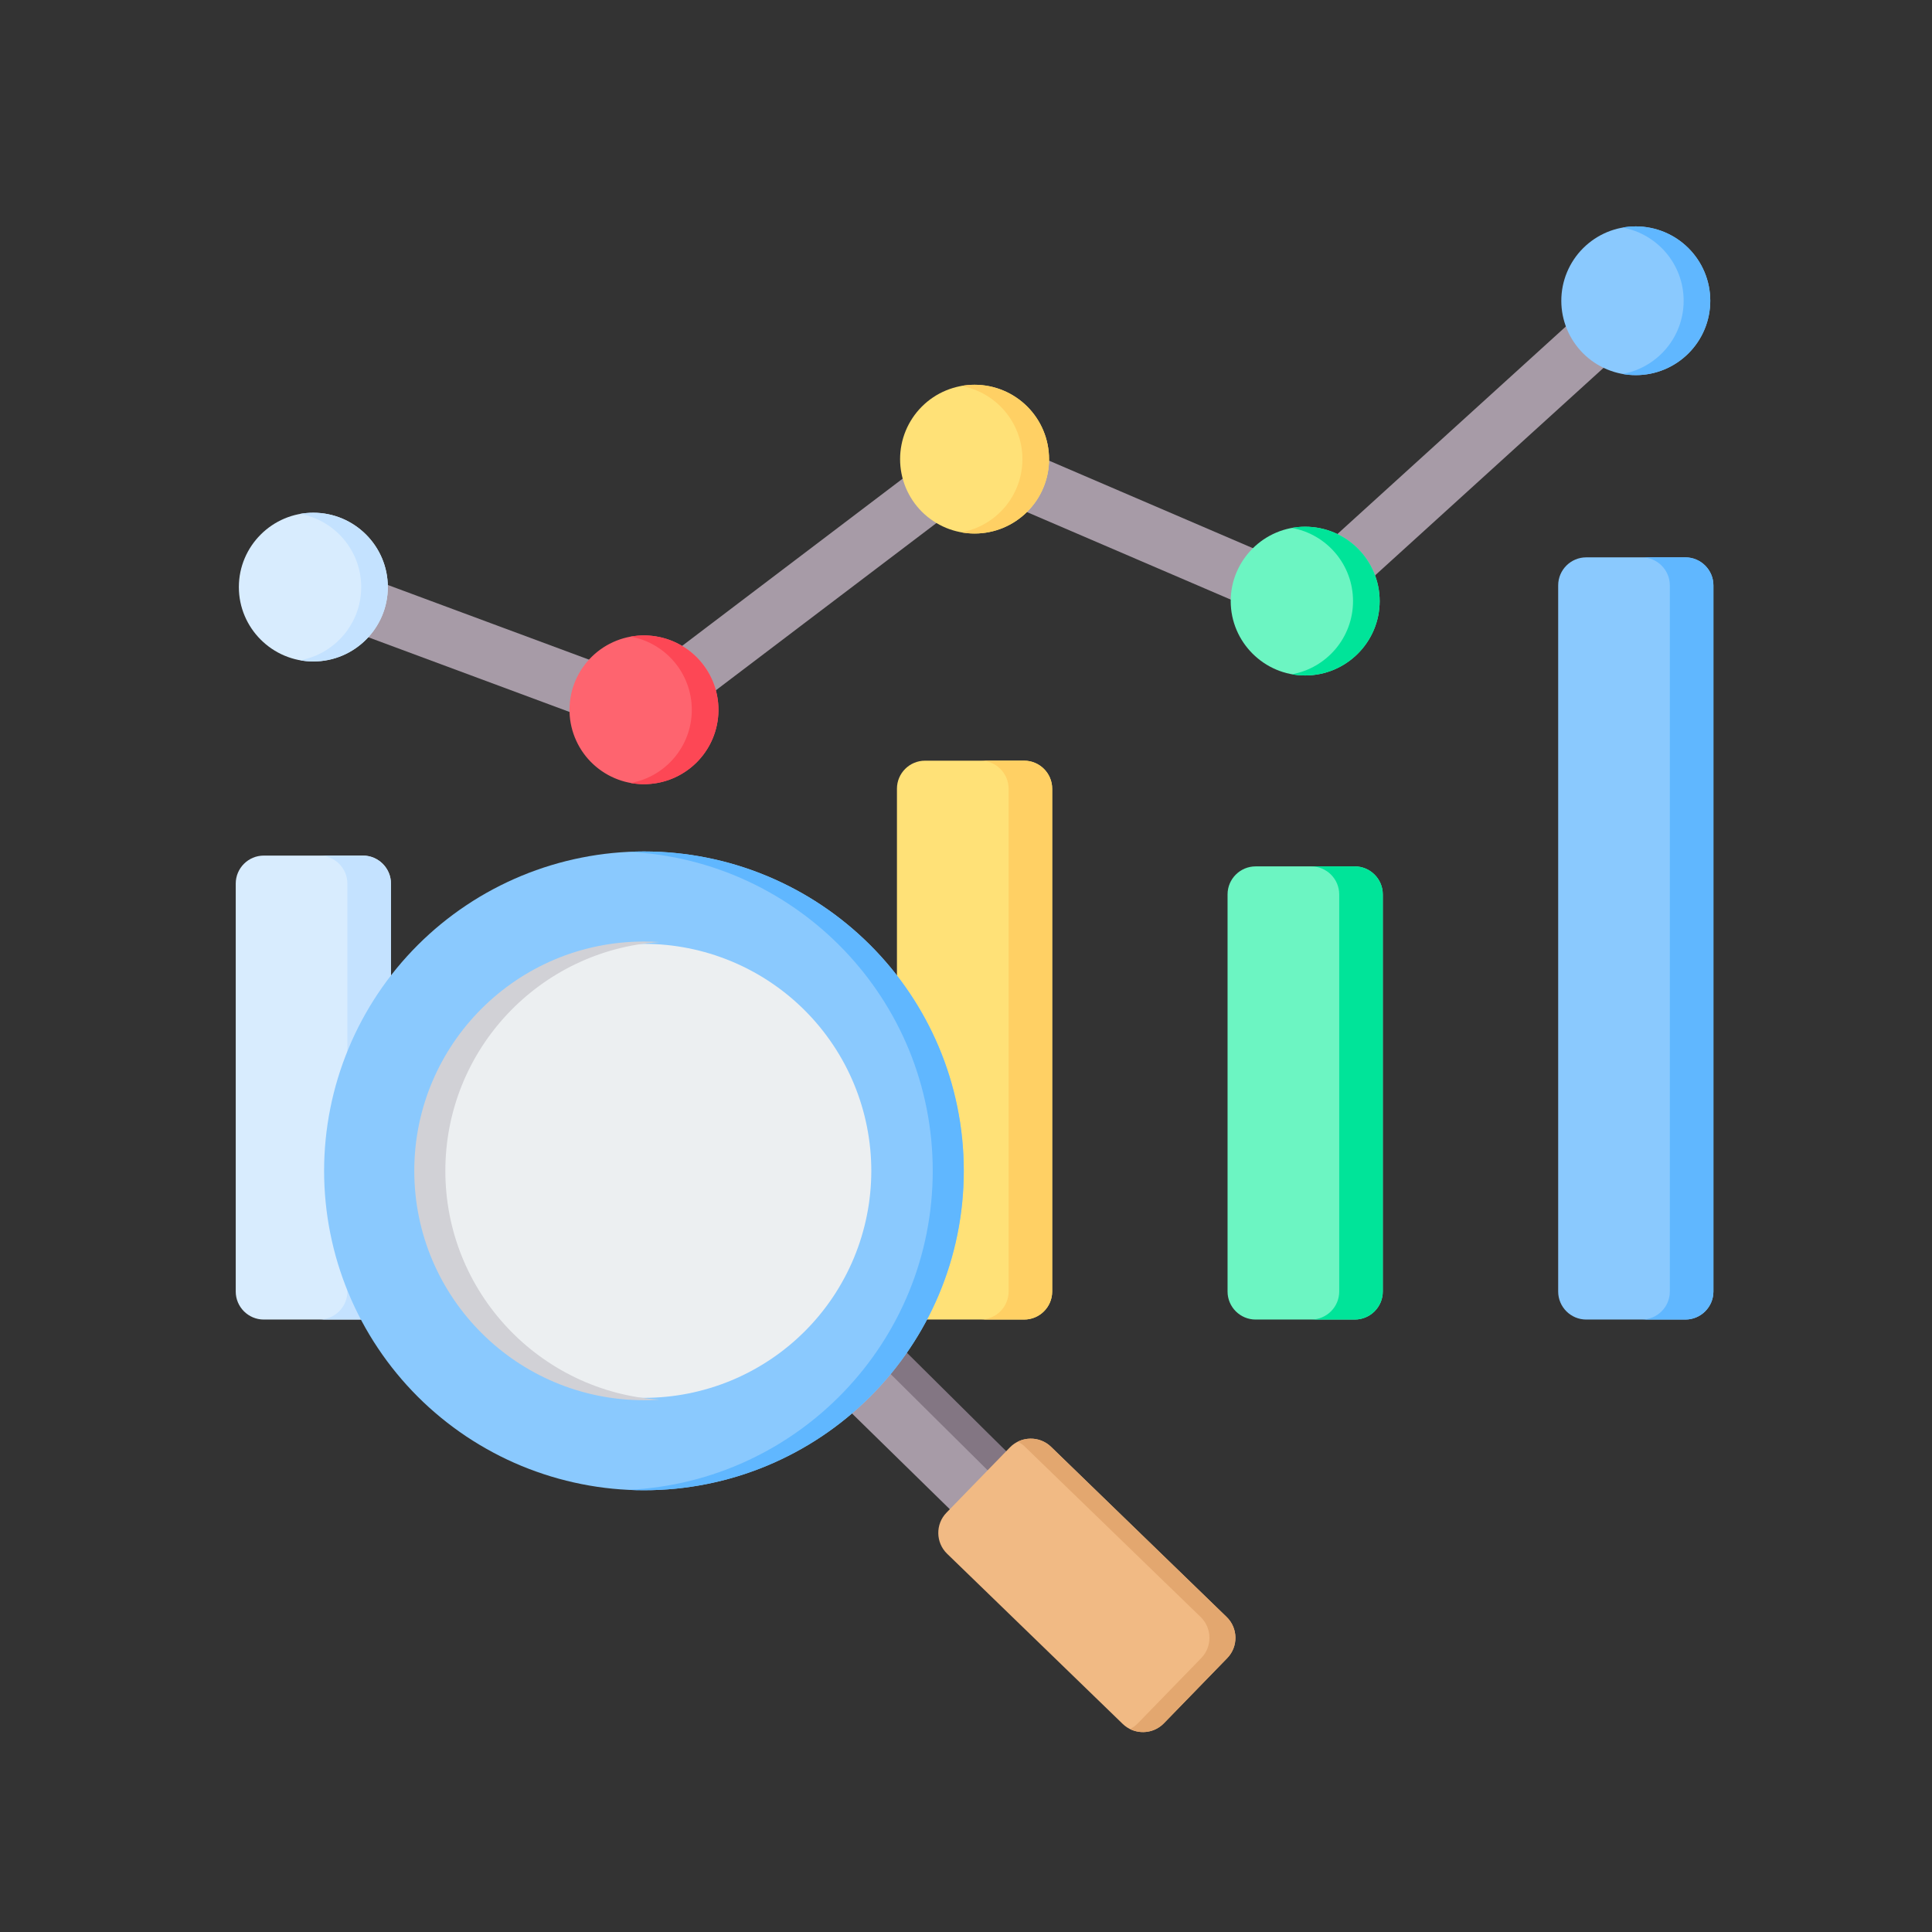
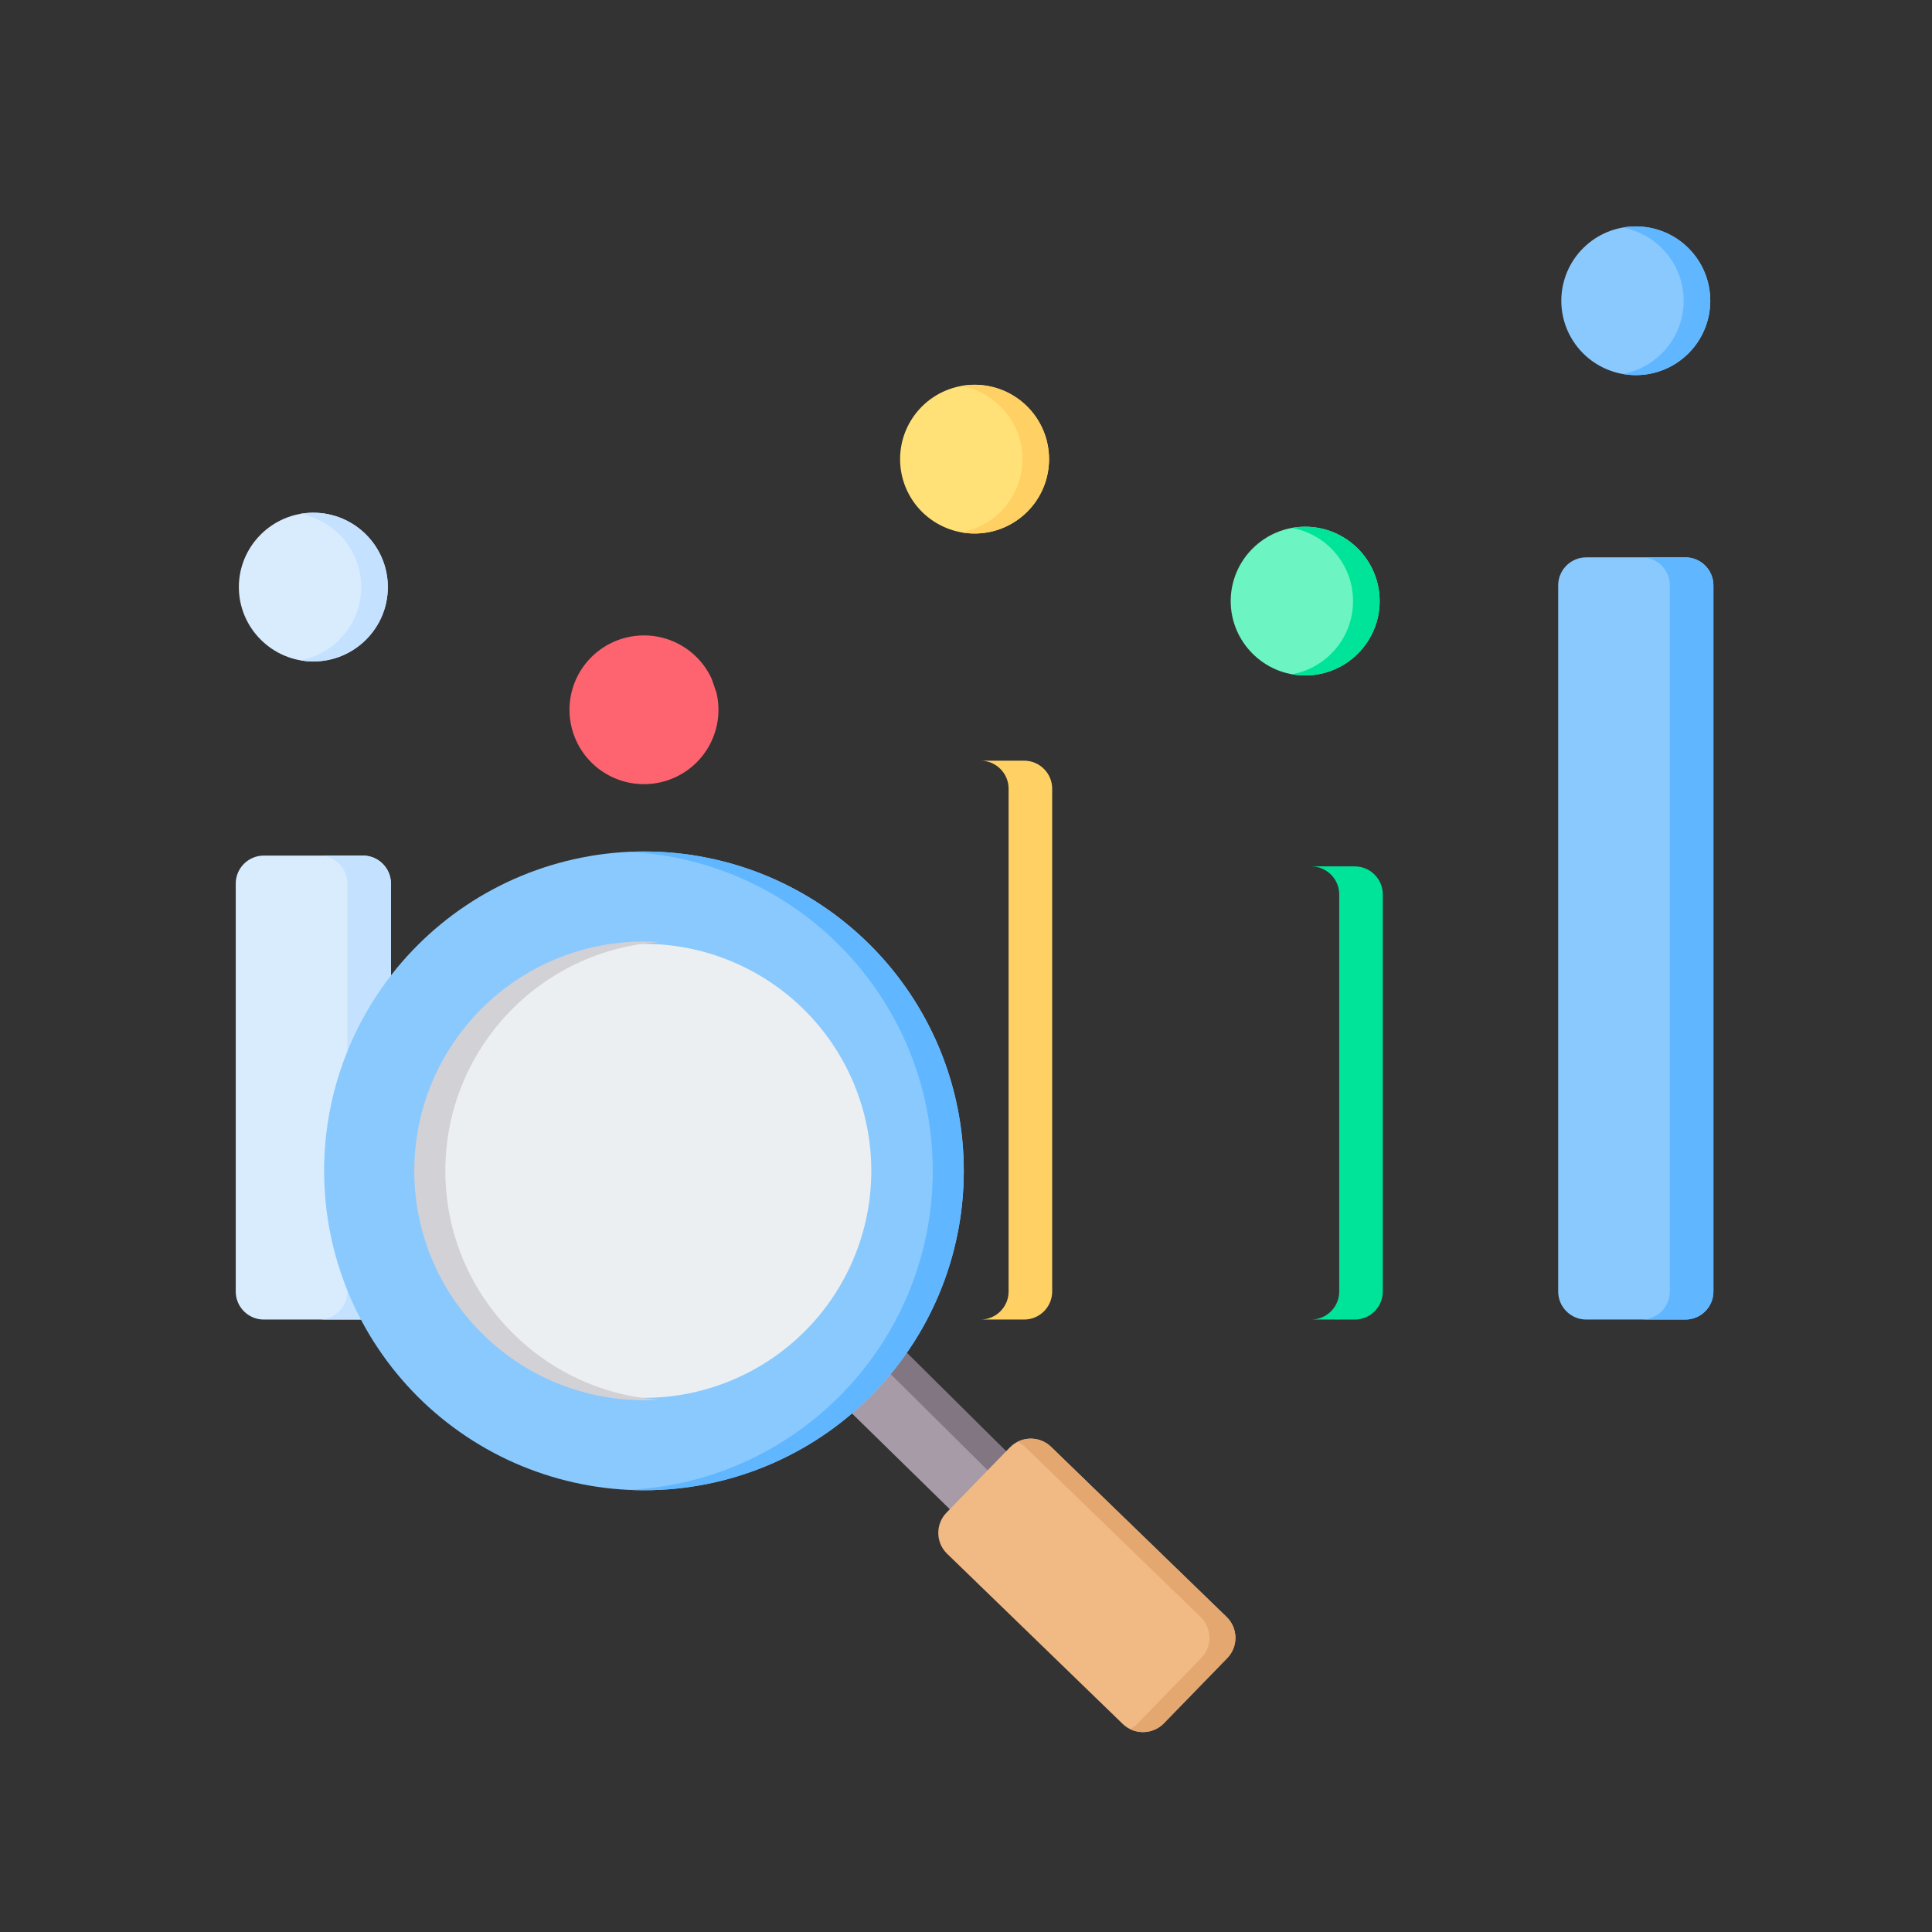
<svg xmlns="http://www.w3.org/2000/svg" width="480" zoomAndPan="magnify" viewBox="0 0 360 360" height="480" preserveAspectRatio="xMidYMid meet" version="1.0">
  <rect x="0" y="0" width="360" height="360" fill="#333333" stroke="none" />
  <path stroke-linecap="round" transform="matrix(0.585, 0, 0, 0.585, 31.749, 32.832)" fill-opacity="1" fill="#ffffff" fill-rule="evenodd" stroke-linejoin="round" d="M 126.05 269.69 L 175.46 269.69 L 175.46 364.487 L 126.05 364.487 Z M 126.05 269.69 " stroke="#000000" stroke-width="16" stroke-opacity="1" stroke-miterlimit="2.613" />
  <path stroke-linecap="round" transform="matrix(0.541, -0.224, 0.224, 0.54, -32.56, 80.659)" fill-opacity="1" fill="#ffffff" fill-rule="nonzero" stroke-linejoin="round" d="M 223.865 317.086 C 223.863 319.48 223.747 321.869 223.511 324.253 C 223.275 326.636 222.924 329.001 222.455 331.353 C 221.989 333.699 221.411 336.02 220.714 338.313 C 220.019 340.601 219.214 342.857 218.299 345.068 C 217.383 347.278 216.357 349.442 215.23 351.551 C 214.102 353.666 212.869 355.716 211.54 357.705 C 210.211 359.693 208.785 361.619 207.269 363.465 C 205.75 365.317 204.142 367.089 202.451 368.783 C 200.754 370.474 198.982 372.084 197.132 373.603 C 195.282 375.123 193.362 376.548 191.367 377.878 C 189.38 379.203 187.331 380.437 185.217 381.565 C 183.102 382.693 180.945 383.717 178.732 384.63 C 176.516 385.55 174.269 386.355 171.974 387.046 C 169.683 387.747 167.363 388.326 165.017 388.794 C 162.67 389.261 160.301 389.611 157.92 389.847 C 155.534 390.081 153.145 390.199 150.754 390.199 C 148.356 390.197 145.972 390.077 143.591 389.844 C 141.204 389.607 138.842 389.258 136.493 388.791 C 134.144 388.325 131.819 387.745 129.529 387.05 C 127.238 386.354 124.988 385.545 122.78 384.63 C 120.567 383.714 118.403 382.694 116.292 381.567 C 114.18 380.439 112.127 379.205 110.136 377.874 C 108.144 376.543 106.227 375.119 104.373 373.599 C 102.524 372.081 100.753 370.479 99.056 368.785 C 97.366 367.094 95.76 365.322 94.237 363.469 C 92.721 361.619 91.299 359.699 89.965 357.706 C 88.636 355.717 87.408 353.66 86.281 351.551 C 85.147 349.439 84.127 347.281 83.211 345.064 C 82.292 342.853 81.49 340.604 80.792 338.311 C 80.101 336.022 79.518 333.697 79.054 331.349 C 78.58 329.004 78.231 326.639 77.997 324.256 C 77.763 321.873 77.648 319.482 77.644 317.086 C 77.646 314.693 77.762 312.303 77.998 309.92 C 78.234 307.536 78.585 305.172 79.051 302.826 C 79.517 300.48 80.096 298.159 80.793 295.865 C 81.49 293.572 82.292 291.321 83.208 289.111 C 84.126 286.894 85.15 284.736 86.279 282.621 C 87.405 280.513 88.637 278.462 89.966 276.474 C 91.298 274.479 92.722 272.559 94.24 270.707 C 95.759 268.855 97.366 267.083 99.058 265.389 C 100.755 263.698 102.524 262.095 104.374 260.575 C 106.225 259.056 108.144 257.63 110.139 256.301 C 112.128 254.969 114.176 253.741 116.29 252.613 C 118.404 251.485 120.561 250.462 122.777 249.542 C 124.99 248.629 127.238 247.824 129.535 247.126 C 131.823 246.432 134.143 245.852 136.49 245.385 C 138.836 244.917 141.206 244.568 143.586 244.331 C 145.973 244.097 148.362 243.98 150.753 243.979 C 153.15 243.981 155.537 244.095 157.918 244.329 C 160.305 244.565 162.667 244.914 165.016 245.381 C 167.365 245.848 169.687 246.433 171.978 247.129 C 174.268 247.824 176.521 248.628 178.729 249.542 C 180.942 250.459 183.103 251.484 185.215 252.612 C 187.326 253.74 189.382 254.967 191.373 256.299 C 193.364 257.63 195.281 259.053 197.136 260.574 C 198.985 262.092 200.753 263.699 202.45 265.393 C 204.14 267.084 205.747 268.856 207.269 270.709 C 208.785 272.56 210.213 274.483 211.542 276.472 C 212.87 278.462 214.101 280.513 215.228 282.621 C 216.359 284.739 217.379 286.898 218.298 289.108 C 219.215 291.325 220.017 293.575 220.714 295.867 C 221.411 298.16 221.991 300.476 222.455 302.824 C 222.926 305.174 223.276 307.54 223.509 309.922 C 223.743 312.305 223.86 314.69 223.865 317.086 Z M 223.865 317.086 " stroke="#000000" stroke-width="16" stroke-opacity="1" stroke-miterlimit="2.613" />
  <path fill="#d8ecfe" d="M 67.621 159.426 L 49.152 159.426 C 46.273 159.426 43.926 161.77 43.926 164.645 L 43.926 240.66 C 43.926 243.535 46.273 245.879 49.152 245.879 L 67.621 245.879 C 70.5 245.879 72.848 243.535 72.848 240.66 L 72.848 164.645 C 72.848 161.77 70.5 159.426 67.621 159.426 Z M 67.621 159.426 " fill-opacity="1" fill-rule="evenodd" />
  <path fill="#c4e2ff" d="M 67.621 159.426 L 59.5 159.426 C 62.379 159.426 64.727 161.77 64.727 164.645 L 64.727 240.66 C 64.727 243.535 62.379 245.879 59.5 245.879 L 67.621 245.879 C 70.5 245.879 72.848 243.535 72.848 240.66 L 72.848 164.645 C 72.848 161.77 70.5 159.426 67.621 159.426 Z M 67.621 159.426 " fill-opacity="1" fill-rule="evenodd" />
  <path fill="#fe646f" d="M 110.758 190.469 L 129.227 190.469 C 132.105 190.469 134.453 192.812 134.453 195.688 L 134.453 240.66 C 134.453 243.535 132.105 245.879 129.227 245.879 L 110.758 245.879 C 107.879 245.879 105.531 243.535 105.531 240.66 L 105.531 195.688 C 105.531 192.812 107.879 190.469 110.758 190.469 Z M 110.758 190.469 " fill-opacity="1" fill-rule="evenodd" />
  <path fill="#fd4755" d="M 121.105 190.469 L 129.227 190.469 C 132.105 190.469 134.453 192.812 134.453 195.688 L 134.453 240.66 C 134.453 243.535 132.105 245.879 129.227 245.879 L 121.105 245.879 C 123.984 245.879 126.332 243.535 126.332 240.66 L 126.332 195.688 C 126.332 192.812 123.984 190.469 121.105 190.469 Z M 121.105 190.469 " fill-opacity="1" fill-rule="evenodd" />
-   <path fill="#ffe177" d="M 172.359 141.742 L 190.832 141.742 C 193.711 141.742 196.059 144.086 196.059 146.961 L 196.059 240.66 C 196.059 243.535 193.711 245.879 190.832 245.879 L 172.359 245.879 C 169.48 245.879 167.133 243.535 167.133 240.66 L 167.133 146.961 C 167.133 144.086 169.48 141.742 172.359 141.742 Z M 172.359 141.742 " fill-opacity="1" fill-rule="evenodd" />
  <path fill="#ffd064" d="M 182.711 141.742 L 190.832 141.742 C 193.711 141.742 196.059 144.086 196.059 146.961 L 196.059 240.66 C 196.059 243.535 193.711 245.879 190.832 245.879 L 182.711 245.879 C 185.59 245.879 187.938 243.535 187.938 240.66 L 187.938 146.961 C 187.938 144.086 185.59 141.742 182.711 141.742 Z M 182.711 141.742 " fill-opacity="1" fill-rule="evenodd" />
-   <path fill="#6cf5c2" d="M 233.965 161.438 C 240.121 161.438 246.281 161.438 252.438 161.438 C 255.316 161.438 257.664 163.781 257.664 166.656 C 257.664 192.789 257.664 214.527 257.664 240.66 C 257.664 243.535 255.316 245.879 252.438 245.879 C 246.281 245.879 240.125 245.879 233.965 245.879 C 231.086 245.879 228.738 243.535 228.738 240.66 C 228.738 214.527 228.738 192.789 228.738 166.656 C 228.738 163.781 231.086 161.438 233.965 161.438 Z M 233.965 161.438 " fill-opacity="1" fill-rule="evenodd" />
  <path fill="#00e499" d="M 244.316 161.438 L 252.438 161.438 C 255.316 161.438 257.664 163.781 257.664 166.656 C 257.664 192.789 257.664 214.527 257.664 240.66 C 257.664 243.535 255.316 245.879 252.438 245.879 L 244.316 245.879 C 247.195 245.879 249.543 243.535 249.543 240.66 C 249.543 214.527 249.543 192.789 249.543 166.656 C 249.543 163.781 247.195 161.438 244.316 161.438 Z M 244.316 161.438 " fill-opacity="1" fill-rule="evenodd" />
  <path fill="#8ac9fe" d="M 295.57 103.855 L 314.043 103.855 C 316.922 103.855 319.27 106.199 319.27 109.074 L 319.27 240.66 C 319.27 243.535 316.922 245.879 314.043 245.879 L 295.57 245.879 C 292.691 245.879 290.344 243.535 290.344 240.66 L 290.344 109.074 C 290.344 106.199 292.691 103.855 295.57 103.855 Z M 295.57 103.855 " fill-opacity="1" fill-rule="evenodd" />
  <path fill="#60b7ff" d="M 305.922 103.855 L 314.043 103.855 C 316.922 103.855 319.27 106.199 319.27 109.074 L 319.27 240.66 C 319.27 243.535 316.922 245.879 314.043 245.879 L 305.922 245.879 C 308.801 245.879 311.148 243.535 311.148 240.66 L 311.148 109.074 C 311.148 106.199 308.801 103.855 305.922 103.855 Z M 305.922 103.855 " fill-opacity="1" fill-rule="evenodd" />
-   <path fill="#a79ba7" d="M 301.293 52.188 C 303.426 50.254 306.727 50.406 308.664 52.535 C 310.605 54.664 310.449 57.961 308.316 59.895 L 246.711 115.859 C 245.152 117.281 242.961 117.574 241.141 116.797 L 182.309 91.535 L 123.137 136.402 C 121.664 137.52 119.789 137.73 118.176 137.133 L 118.172 137.137 L 56.57 114.27 C 53.875 113.266 52.504 110.273 53.508 107.582 C 54.512 104.891 57.508 103.52 60.203 104.523 L 119.129 126.395 L 178.074 81.699 C 179.543 80.363 181.715 79.93 183.656 80.762 L 242.18 105.891 Z M 301.293 52.188 " fill-opacity="1" fill-rule="evenodd" />
  <path fill="#d8ecfe" d="M 58.387 123.254 C 66.031 123.254 72.266 117.027 72.266 109.395 C 72.266 101.762 66.031 95.539 58.387 95.539 C 50.742 95.539 44.508 101.762 44.508 109.395 C 44.508 117.027 50.742 123.254 58.387 123.254 Z M 58.387 123.254 " fill-opacity="1" fill-rule="evenodd" />
  <path fill="#c4e2ff" d="M 58.387 95.539 C 66.051 95.539 72.266 101.742 72.266 109.395 C 72.266 117.051 66.051 123.254 58.387 123.254 C 57.539 123.254 56.711 123.18 55.906 123.035 C 62.387 121.867 67.305 116.203 67.305 109.395 C 67.305 102.586 62.387 96.926 55.906 95.758 C 56.711 95.613 57.539 95.539 58.387 95.539 Z M 58.387 95.539 " fill-opacity="1" fill-rule="evenodd" />
-   <path fill="#fe646f" d="M 133.5 129.074 C 133.711 129.961 133.832 130.855 133.863 131.766 C 133.898 132.676 133.84 133.578 133.695 134.477 C 133.547 135.375 133.316 136.25 132.996 137.105 C 132.68 137.957 132.281 138.77 131.801 139.543 C 131.32 140.316 130.773 141.039 130.152 141.703 C 129.531 142.371 128.848 142.969 128.109 143.5 C 127.371 144.031 126.586 144.488 125.758 144.867 C 124.93 145.242 124.07 145.539 123.184 145.746 C 122.297 145.957 121.398 146.074 120.488 146.109 C 119.578 146.141 118.672 146.086 117.773 145.938 C 116.871 145.793 115.996 145.562 115.141 145.242 C 114.289 144.926 113.473 144.527 112.699 144.047 C 111.922 143.57 111.203 143.02 110.535 142.398 C 109.867 141.781 109.27 141.102 108.734 140.363 C 108.203 139.625 107.746 138.84 107.371 138.012 C 106.992 137.188 106.695 136.328 106.488 135.445 C 106.277 134.559 106.156 133.66 106.125 132.75 C 106.094 131.84 106.148 130.938 106.297 130.039 C 106.441 129.141 106.672 128.266 106.992 127.414 C 107.309 126.562 107.711 125.746 108.188 124.973 C 108.668 124.199 109.219 123.48 109.84 122.812 C 110.461 122.148 111.141 121.547 111.879 121.016 C 112.617 120.484 113.402 120.027 114.23 119.652 C 115.059 119.273 115.918 118.98 116.805 118.77 C 117.691 118.562 118.59 118.441 119.5 118.41 C 120.414 118.375 121.316 118.434 122.219 118.578 C 123.117 118.723 123.992 118.957 124.848 119.273 C 125.699 119.594 126.516 119.992 127.289 120.469 C 128.066 120.949 128.785 121.496 129.453 122.117 C 130.121 122.738 130.719 123.418 131.254 124.156 C 131.785 124.895 132.242 125.676 132.621 126.504 C 133 127.332 133.293 128.188 133.5 129.074 Z M 133.5 129.074 " fill-opacity="1" fill-rule="nonzero" />
-   <path fill="#fd4755" d="M 119.992 118.406 C 127.656 118.406 133.871 124.609 133.871 132.266 C 133.871 139.918 127.656 146.121 119.992 146.121 C 119.145 146.121 118.316 146.047 117.512 145.902 C 123.992 144.734 128.906 139.07 128.906 132.266 C 128.906 125.457 123.992 119.793 117.512 118.625 C 118.316 118.48 119.145 118.406 119.992 118.406 Z M 119.992 118.406 " fill-opacity="1" fill-rule="evenodd" />
+   <path fill="#fe646f" d="M 133.5 129.074 C 133.711 129.961 133.832 130.855 133.863 131.766 C 133.898 132.676 133.84 133.578 133.695 134.477 C 133.547 135.375 133.316 136.25 132.996 137.105 C 132.68 137.957 132.281 138.77 131.801 139.543 C 131.32 140.316 130.773 141.039 130.152 141.703 C 129.531 142.371 128.848 142.969 128.109 143.5 C 127.371 144.031 126.586 144.488 125.758 144.867 C 124.93 145.242 124.07 145.539 123.184 145.746 C 122.297 145.957 121.398 146.074 120.488 146.109 C 119.578 146.141 118.672 146.086 117.773 145.938 C 116.871 145.793 115.996 145.562 115.141 145.242 C 114.289 144.926 113.473 144.527 112.699 144.047 C 111.922 143.57 111.203 143.02 110.535 142.398 C 109.867 141.781 109.27 141.102 108.734 140.363 C 108.203 139.625 107.746 138.84 107.371 138.012 C 106.992 137.188 106.695 136.328 106.488 135.445 C 106.277 134.559 106.156 133.66 106.125 132.75 C 106.094 131.84 106.148 130.938 106.297 130.039 C 106.441 129.141 106.672 128.266 106.992 127.414 C 107.309 126.562 107.711 125.746 108.188 124.973 C 108.668 124.199 109.219 123.48 109.84 122.812 C 110.461 122.148 111.141 121.547 111.879 121.016 C 112.617 120.484 113.402 120.027 114.23 119.652 C 115.059 119.273 115.918 118.98 116.805 118.77 C 117.691 118.562 118.59 118.441 119.5 118.41 C 120.414 118.375 121.316 118.434 122.219 118.578 C 123.117 118.723 123.992 118.957 124.848 119.273 C 125.699 119.594 126.516 119.992 127.289 120.469 C 128.066 120.949 128.785 121.496 129.453 122.117 C 130.121 122.738 130.719 123.418 131.254 124.156 C 131.785 124.895 132.242 125.676 132.621 126.504 Z M 133.5 129.074 " fill-opacity="1" fill-rule="nonzero" />
  <path fill="#ffe177" d="M 191.41 75.754 C 192.055 76.398 192.629 77.098 193.137 77.855 C 193.641 78.609 194.07 79.41 194.418 80.25 C 194.766 81.09 195.031 81.957 195.207 82.852 C 195.387 83.742 195.473 84.645 195.473 85.555 C 195.473 86.465 195.387 87.363 195.207 88.258 C 195.031 89.148 194.766 90.016 194.418 90.855 C 194.07 91.699 193.641 92.496 193.137 93.254 C 192.629 94.008 192.055 94.711 191.41 95.352 C 190.766 95.996 190.062 96.57 189.305 97.078 C 188.547 97.582 187.75 98.008 186.906 98.359 C 186.066 98.707 185.195 98.969 184.305 99.145 C 183.41 99.324 182.508 99.414 181.594 99.414 C 180.684 99.414 179.781 99.324 178.887 99.145 C 177.996 98.969 177.125 98.707 176.285 98.359 C 175.441 98.008 174.645 97.582 173.887 97.078 C 173.129 96.57 172.426 95.996 171.781 95.355 C 171.137 94.711 170.562 94.012 170.055 93.254 C 169.551 92.496 169.121 91.699 168.773 90.859 C 168.426 90.016 168.16 89.148 167.984 88.258 C 167.805 87.363 167.719 86.465 167.719 85.555 C 167.719 84.645 167.805 83.742 167.984 82.852 C 168.16 81.957 168.426 81.09 168.773 80.25 C 169.121 79.41 169.551 78.609 170.055 77.855 C 170.562 77.098 171.137 76.398 171.781 75.754 C 172.426 75.109 173.129 74.535 173.883 74.031 C 174.641 73.523 175.441 73.098 176.285 72.75 C 177.125 72.402 177.992 72.141 178.887 71.961 C 179.781 71.785 180.684 71.695 181.594 71.695 C 182.508 71.695 183.41 71.785 184.301 71.961 C 185.195 72.141 186.062 72.402 186.906 72.75 C 187.75 73.098 188.547 73.523 189.305 74.031 C 190.062 74.535 190.766 75.109 191.41 75.754 Z M 191.41 75.754 " fill-opacity="1" fill-rule="nonzero" />
  <path fill="#ffd064" d="M 181.598 71.695 C 189.262 71.695 195.477 77.898 195.477 85.555 C 195.477 93.207 189.262 99.414 181.598 99.414 C 180.75 99.414 179.922 99.336 179.117 99.191 C 185.598 98.023 190.512 92.363 190.512 85.555 C 190.512 78.746 185.598 73.086 179.117 71.918 C 179.922 71.77 180.75 71.695 181.598 71.695 Z M 181.598 71.695 " fill-opacity="1" fill-rule="evenodd" />
  <path fill="#6cf5c2" d="M 243.199 125.863 C 250.844 125.863 257.078 119.641 257.078 112.008 C 257.078 104.375 250.844 98.148 243.199 98.148 C 235.559 98.148 229.324 104.375 229.324 112.008 C 229.324 119.641 235.559 125.863 243.199 125.863 Z M 243.199 125.863 " fill-opacity="1" fill-rule="evenodd" />
  <path fill="#00e499" d="M 243.199 98.148 C 250.867 98.148 257.078 104.352 257.078 112.008 C 257.078 119.66 250.867 125.863 243.199 125.863 C 242.355 125.863 241.523 125.789 240.719 125.645 C 247.203 124.477 252.117 118.816 252.117 112.008 C 252.117 105.199 247.203 99.539 240.719 98.371 C 241.523 98.223 242.355 98.148 243.199 98.148 Z M 243.199 98.148 " fill-opacity="1" fill-rule="evenodd" />
  <path fill="#8ac9fe" d="M 314.617 46.242 C 315.262 46.887 315.836 47.586 316.344 48.344 C 316.852 49.102 317.277 49.898 317.625 50.738 C 317.977 51.582 318.238 52.449 318.418 53.34 C 318.594 54.23 318.684 55.133 318.684 56.043 C 318.684 56.953 318.594 57.855 318.418 58.746 C 318.238 59.641 317.977 60.508 317.625 61.348 C 317.277 62.188 316.852 62.988 316.344 63.742 C 315.84 64.5 315.262 65.199 314.617 65.844 C 313.973 66.488 313.273 67.062 312.516 67.566 C 311.758 68.074 310.957 68.5 310.117 68.848 C 309.273 69.195 308.406 69.457 307.512 69.637 C 306.617 69.812 305.715 69.902 304.805 69.902 C 303.895 69.902 302.992 69.812 302.098 69.637 C 301.203 69.457 300.336 69.195 299.492 68.848 C 298.652 68.5 297.852 68.074 297.094 67.566 C 296.336 67.062 295.637 66.488 294.992 65.844 C 294.348 65.199 293.77 64.5 293.266 63.742 C 292.758 62.988 292.332 62.188 291.984 61.348 C 291.633 60.508 291.371 59.641 291.191 58.746 C 291.016 57.855 290.926 56.953 290.926 56.043 C 290.926 55.133 291.016 54.234 291.191 53.34 C 291.371 52.449 291.633 51.582 291.98 50.742 C 292.332 49.898 292.758 49.102 293.266 48.344 C 293.77 47.586 294.348 46.887 294.992 46.246 C 295.637 45.602 296.336 45.027 297.094 44.52 C 297.852 44.016 298.652 43.59 299.492 43.238 C 300.336 42.891 301.203 42.629 302.098 42.453 C 302.992 42.273 303.895 42.184 304.805 42.184 C 305.715 42.184 306.617 42.273 307.512 42.453 C 308.406 42.629 309.273 42.891 310.117 43.238 C 310.957 43.59 311.758 44.016 312.516 44.52 C 313.273 45.027 313.973 45.602 314.617 46.242 Z M 314.617 46.242 " fill-opacity="1" fill-rule="nonzero" />
  <path fill="#60b7ff" d="M 304.809 42.184 C 312.473 42.184 318.684 48.387 318.684 56.043 C 318.684 63.695 312.473 69.898 304.809 69.898 C 303.961 69.898 303.133 69.824 302.324 69.68 C 308.809 68.512 313.723 62.852 313.723 56.043 C 313.723 49.234 308.809 43.574 302.324 42.402 C 303.133 42.258 303.961 42.184 304.809 42.184 Z M 304.809 42.184 " fill-opacity="1" fill-rule="evenodd" />
  <path fill="#a79ba7" d="M 164.652 248.133 C 161.762 252.254 158.359 255.988 154.539 259.25 L 182.039 286.172 L 192.508 275.398 Z M 164.652 248.133 " fill-opacity="1" fill-rule="evenodd" />
  <path fill="#837683" d="M 164.836 247.945 C 164.297 249.719 163.289 251.066 161.844 251.957 L 189.164 279.059 L 192.508 275.398 Z M 164.836 247.945 " fill-opacity="1" fill-rule="evenodd" />
  <path fill="#f1ba84" d="M 216.867 321.113 L 228.684 308.953 C 230.758 306.82 230.703 303.375 228.566 301.305 L 195.84 269.59 C 193.699 267.52 190.25 267.57 188.176 269.707 L 176.359 281.867 C 174.285 284 174.336 287.445 176.477 289.516 L 209.203 321.23 C 211.344 323.301 214.789 323.25 216.867 321.113 Z M 216.867 321.113 " fill-opacity="1" fill-rule="evenodd" />
  <path fill="#e3a76f" d="M 190.996 269.59 L 223.723 301.305 C 225.863 303.375 225.914 306.82 223.84 308.953 L 212.023 321.113 C 211.586 321.562 211.09 321.922 210.555 322.184 C 212.609 323.207 215.188 322.84 216.867 321.113 L 228.684 308.953 C 230.758 306.82 230.703 303.375 228.566 301.305 L 195.84 269.59 C 194.148 267.953 191.645 267.645 189.645 268.637 C 190.129 268.875 190.586 269.195 190.996 269.59 Z M 190.996 269.59 " fill-opacity="1" fill-rule="evenodd" />
  <path fill="#8ac9fe" d="M 162.129 176.09 C 163.512 177.469 164.82 178.91 166.059 180.418 C 167.297 181.926 168.457 183.488 169.543 185.109 C 170.625 186.73 171.629 188.398 172.547 190.117 C 173.469 191.836 174.301 193.598 175.051 195.398 C 175.797 197.199 176.453 199.031 177.02 200.895 C 177.586 202.762 178.059 204.648 178.441 206.562 C 178.82 208.473 179.109 210.398 179.301 212.336 C 179.488 214.277 179.586 216.223 179.586 218.172 C 179.586 220.121 179.492 222.066 179.301 224.004 C 179.109 225.945 178.82 227.871 178.441 229.781 C 178.059 231.691 177.586 233.582 177.02 235.445 C 176.453 237.312 175.797 239.145 175.051 240.945 C 174.305 242.746 173.469 244.508 172.551 246.227 C 171.629 247.945 170.629 249.613 169.543 251.234 C 168.457 252.855 167.297 254.418 166.059 255.926 C 164.82 257.434 163.512 258.875 162.133 260.254 C 160.75 261.633 159.305 262.938 157.797 264.176 C 156.289 265.41 154.723 266.57 153.102 267.652 C 151.477 268.738 149.805 269.738 148.082 270.656 C 146.363 271.574 144.602 272.406 142.797 273.152 C 140.992 273.898 139.156 274.555 137.289 275.121 C 135.422 275.688 133.531 276.16 131.617 276.539 C 129.703 276.922 127.773 277.207 125.832 277.398 C 123.891 277.59 121.941 277.684 119.988 277.684 C 118.039 277.684 116.09 277.59 114.148 277.398 C 112.207 277.207 110.277 276.922 108.363 276.539 C 106.449 276.16 104.559 275.688 102.691 275.121 C 100.824 274.555 98.988 273.898 97.184 273.156 C 95.379 272.41 93.617 271.578 91.895 270.656 C 90.176 269.738 88.504 268.738 86.879 267.656 C 85.258 266.57 83.691 265.414 82.184 264.176 C 80.672 262.941 79.23 261.633 77.848 260.254 C 76.469 258.875 75.16 257.434 73.922 255.926 C 72.684 254.422 71.52 252.855 70.438 251.234 C 69.352 249.617 68.352 247.945 67.43 246.227 C 66.512 244.508 65.676 242.746 64.93 240.949 C 64.184 239.148 63.527 237.312 62.957 235.449 C 62.391 233.582 61.918 231.695 61.539 229.785 C 61.156 227.871 60.871 225.945 60.68 224.008 C 60.488 222.066 60.391 220.121 60.391 218.172 C 60.391 216.223 60.488 214.281 60.68 212.34 C 60.871 210.398 61.156 208.473 61.539 206.562 C 61.918 204.652 62.391 202.762 62.957 200.898 C 63.523 199.031 64.184 197.199 64.93 195.398 C 65.676 193.598 66.508 191.84 67.43 190.121 C 68.348 188.398 69.352 186.73 70.438 185.109 C 71.52 183.488 72.68 181.926 73.918 180.418 C 75.156 178.914 76.469 177.469 77.848 176.09 C 79.227 174.715 80.672 173.406 82.18 172.168 C 83.688 170.934 85.254 169.773 86.879 168.691 C 88.5 167.609 90.172 166.605 91.895 165.688 C 93.617 164.77 95.379 163.938 97.18 163.191 C 98.984 162.445 100.82 161.789 102.688 161.223 C 104.555 160.656 106.445 160.184 108.363 159.805 C 110.277 159.422 112.203 159.137 114.148 158.945 C 116.09 158.754 118.035 158.66 119.988 158.66 C 121.941 158.66 123.887 158.754 125.828 158.945 C 127.773 159.137 129.699 159.422 131.613 159.805 C 133.527 160.184 135.422 160.656 137.289 161.223 C 139.156 161.789 140.992 162.445 142.793 163.191 C 144.598 163.938 146.359 164.77 148.082 165.688 C 149.805 166.605 151.477 167.605 153.098 168.688 C 154.723 169.773 156.289 170.93 157.797 172.168 C 159.305 173.406 160.75 174.711 162.129 176.09 Z M 162.129 176.09 " fill-opacity="1" fill-rule="nonzero" />
  <path fill="#60b7ff" d="M 119.992 158.66 C 152.906 158.66 179.586 185.305 179.586 218.172 C 179.586 251.043 152.906 277.684 119.992 277.684 C 119.02 277.684 118.055 277.66 117.098 277.613 C 148.668 276.109 173.801 250.07 173.801 218.172 C 173.801 186.273 148.668 160.238 117.098 158.73 C 118.059 158.688 119.02 158.66 119.992 158.66 Z M 119.992 158.66 " fill-opacity="1" fill-rule="evenodd" />
  <path fill="#eceff1" d="M 139.984 180.879 C 141.207 181.531 142.395 182.242 143.547 183.016 C 144.699 183.785 145.812 184.609 146.887 185.488 C 147.957 186.367 148.984 187.297 149.965 188.277 C 150.945 189.258 151.875 190.285 152.754 191.355 C 153.633 192.426 154.457 193.539 155.227 194.691 C 155.996 195.844 156.711 197.031 157.363 198.25 C 158.016 199.473 158.609 200.727 159.137 202.004 C 159.668 203.285 160.133 204.59 160.535 205.914 C 160.938 207.238 161.273 208.582 161.543 209.941 C 161.812 211.301 162.016 212.668 162.152 214.047 C 162.289 215.426 162.355 216.809 162.355 218.195 C 162.352 219.578 162.285 220.961 162.148 222.34 C 162.012 223.719 161.809 225.086 161.535 226.445 C 161.266 227.805 160.926 229.145 160.523 230.473 C 160.121 231.797 159.652 233.098 159.121 234.379 C 158.59 235.66 157.996 236.91 157.34 238.129 C 156.688 239.352 155.973 240.539 155.203 241.691 C 154.43 242.84 153.605 243.953 152.723 245.023 C 151.844 246.094 150.914 247.117 149.93 248.098 C 148.949 249.074 147.922 250.004 146.848 250.883 C 145.777 251.762 144.664 252.586 143.508 253.352 C 142.355 254.121 141.168 254.832 139.941 255.484 C 138.719 256.137 137.465 256.73 136.184 257.258 C 134.902 257.789 133.598 258.254 132.27 258.652 C 130.941 259.055 129.598 259.391 128.238 259.66 C 126.875 259.93 125.504 260.133 124.125 260.266 C 122.742 260.402 121.359 260.469 119.973 260.469 C 118.586 260.469 117.203 260.398 115.82 260.262 C 114.441 260.125 113.07 259.922 111.711 259.652 C 110.348 259.379 109.004 259.043 107.676 258.641 C 106.352 258.238 105.047 257.77 103.766 257.242 C 102.484 256.711 101.23 256.117 100.008 255.465 C 98.785 254.809 97.598 254.098 96.441 253.328 C 95.289 252.559 94.176 251.734 93.105 250.852 C 92.035 249.973 91.008 249.043 90.027 248.062 C 89.047 247.082 88.117 246.059 87.238 244.988 C 86.359 243.914 85.531 242.805 84.762 241.652 C 83.992 240.5 83.281 239.312 82.629 238.09 C 81.973 236.867 81.383 235.617 80.852 234.336 C 80.324 233.055 79.855 231.754 79.453 230.426 C 79.051 229.102 78.715 227.758 78.445 226.398 C 78.176 225.043 77.973 223.672 77.84 222.293 C 77.703 220.914 77.637 219.535 77.637 218.148 C 77.637 216.762 77.707 215.379 77.844 214.004 C 77.98 212.625 78.184 211.254 78.457 209.898 C 78.727 208.539 79.062 207.195 79.469 205.871 C 79.871 204.547 80.34 203.242 80.871 201.965 C 81.402 200.684 81.996 199.434 82.648 198.211 C 83.305 196.988 84.016 195.805 84.789 194.652 C 85.559 193.5 86.387 192.391 87.266 191.32 C 88.148 190.25 89.078 189.223 90.059 188.246 C 91.043 187.266 92.066 186.336 93.141 185.461 C 94.215 184.582 95.328 183.758 96.48 182.988 C 97.637 182.219 98.824 181.508 100.047 180.855 C 101.273 180.203 102.523 179.613 103.809 179.082 C 105.09 178.555 106.395 178.09 107.723 177.688 C 109.051 177.285 110.395 176.949 111.754 176.68 C 113.113 176.41 114.484 176.211 115.867 176.074 C 117.246 175.938 118.633 175.871 120.02 175.871 C 121.406 175.875 122.789 175.941 124.172 176.078 C 125.551 176.215 126.922 176.418 128.281 176.691 C 129.641 176.961 130.984 177.297 132.312 177.699 C 133.641 178.105 134.945 178.57 136.227 179.102 C 137.508 179.633 138.762 180.223 139.984 180.879 Z M 139.984 180.879 " fill-opacity="1" fill-rule="nonzero" />
  <path fill="#d1d1d6" d="M 119.992 175.441 C 120.965 175.441 121.93 175.477 122.883 175.539 C 100.598 177.023 82.984 195.543 82.984 218.172 C 82.984 240.805 100.598 259.32 122.883 260.809 C 121.93 260.871 120.965 260.906 119.992 260.906 C 96.355 260.906 77.195 241.773 77.195 218.172 C 77.195 194.57 96.355 175.441 119.992 175.441 Z M 119.992 175.441 " fill-opacity="1" fill-rule="evenodd" />
</svg>